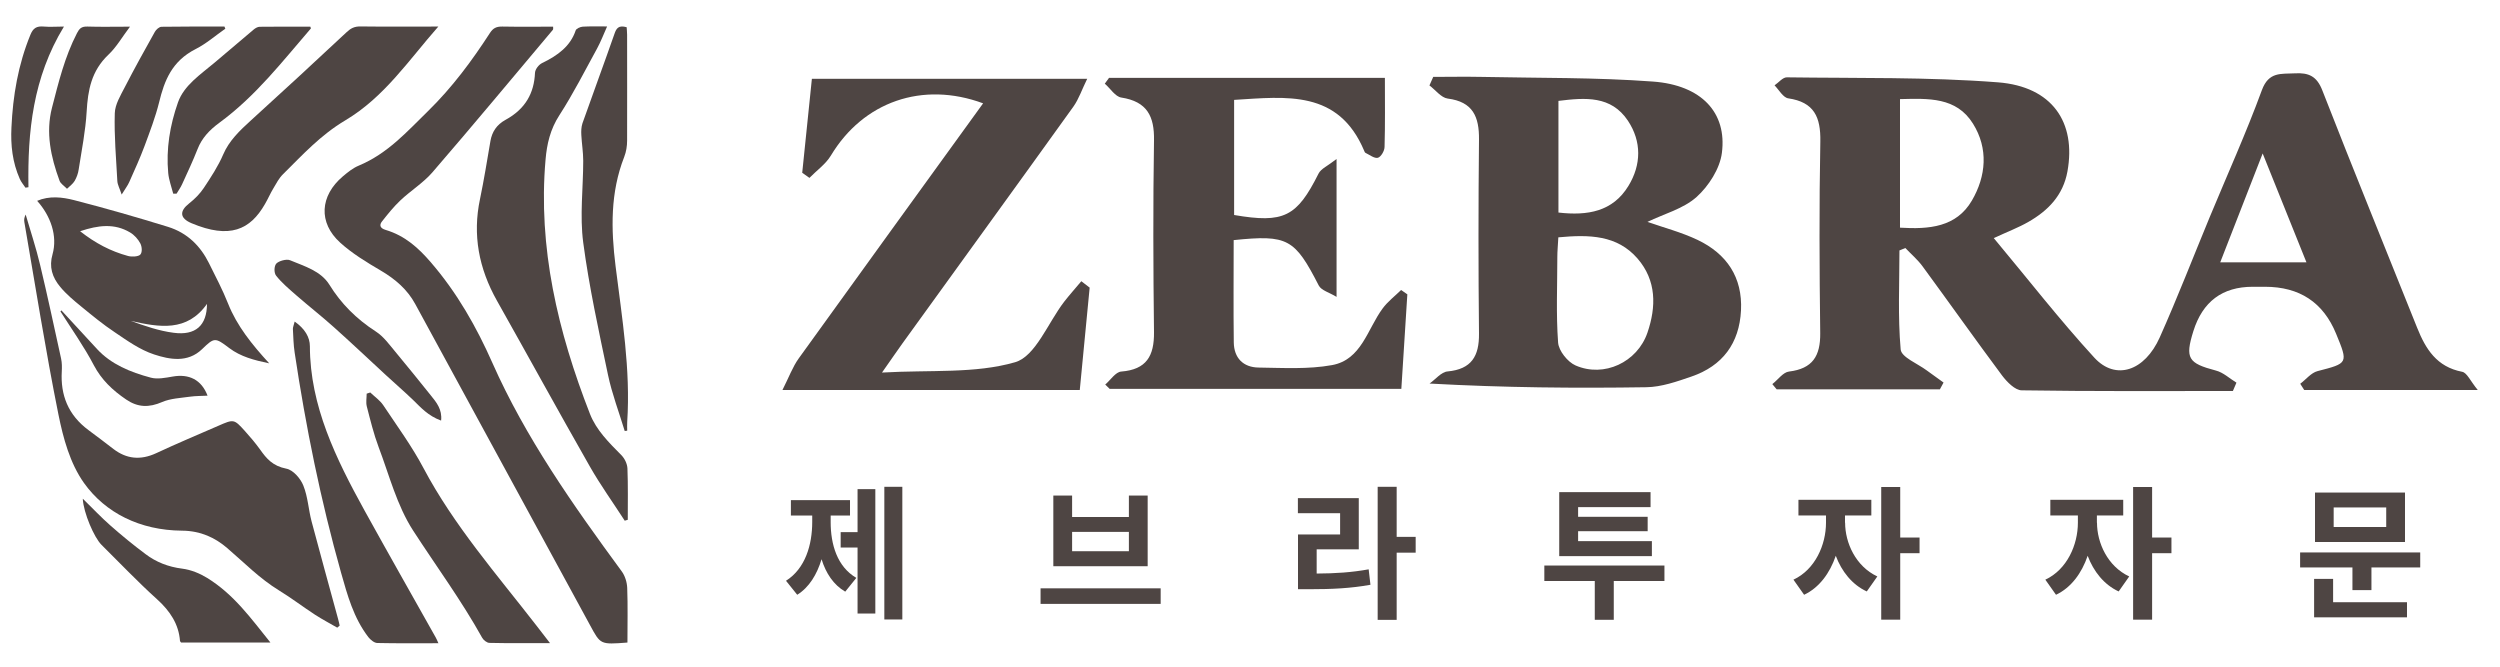
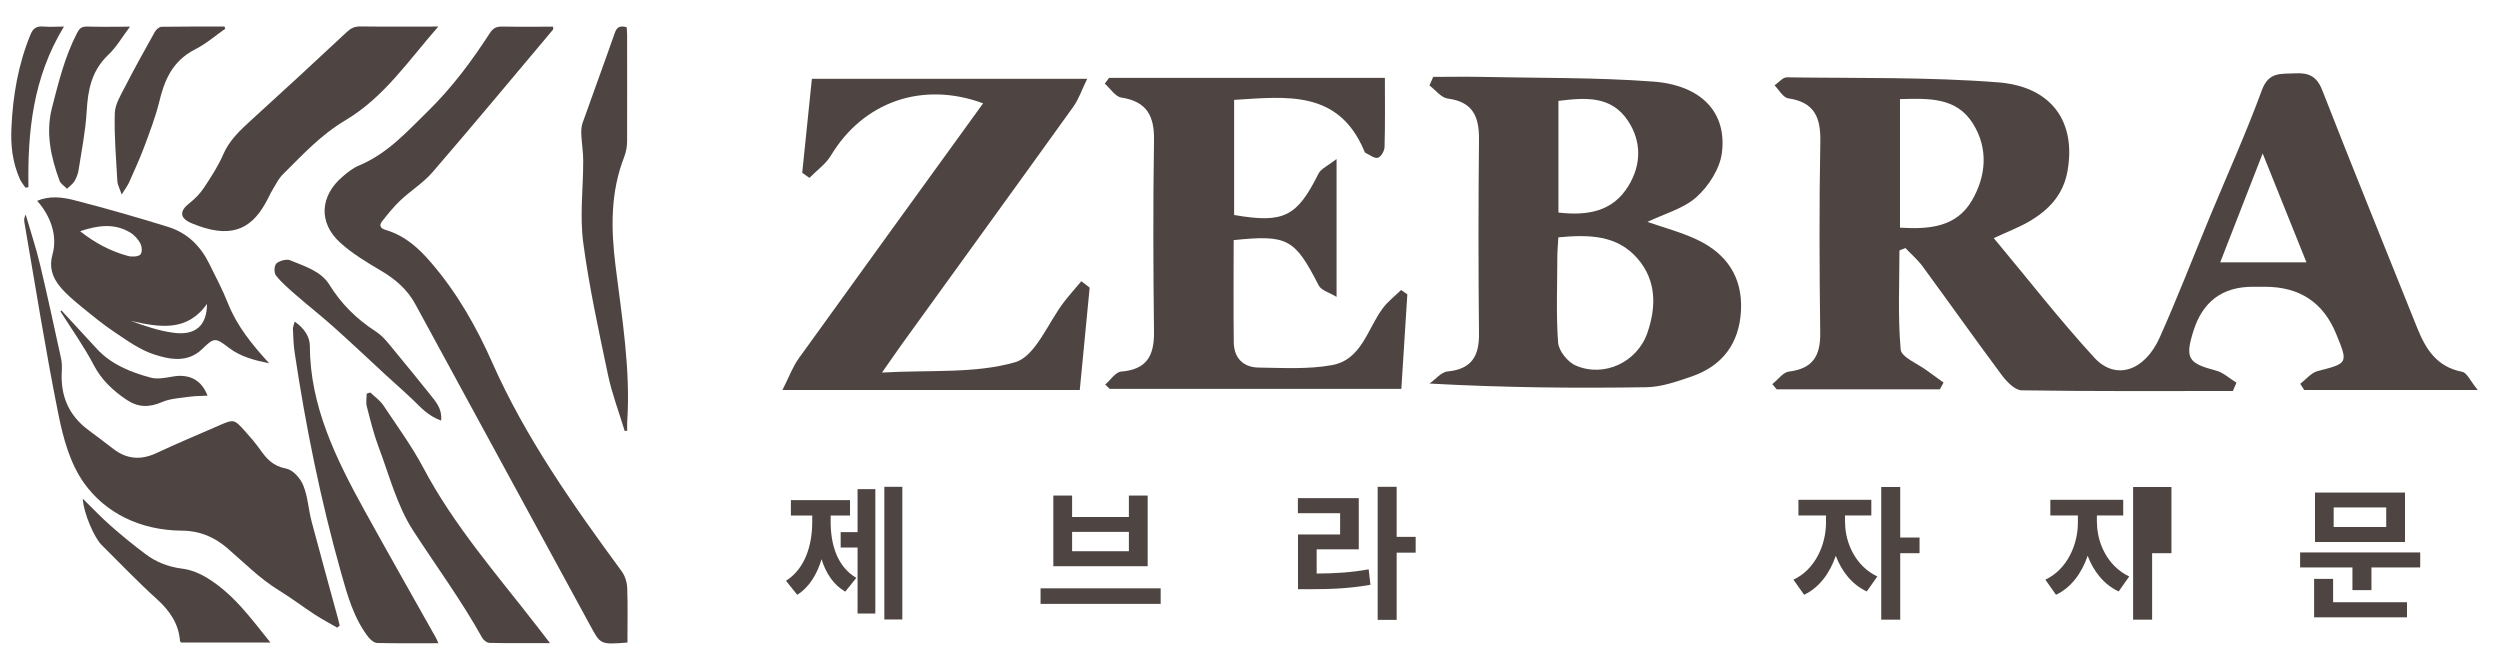
<svg xmlns="http://www.w3.org/2000/svg" version="1.1" width="225px" height="60px" viewBox="0 0 225 60">
  <defs>
    <style>
      .cls-1 {
        fill: #4e4543;
      }
    </style>
  </defs>
  <g>
    <g id="_레이어_1" data-name="레이어_1">
      <g>
        <g>
          <path class="cls-1" d="M56.46,57.83c-2.45.19-2.41.18-3.36-1.57-5.23-9.64-10.5-19.26-15.73-28.9-.7-1.29-1.77-2.23-3.12-3.02-1.28-.75-2.57-1.54-3.63-2.5-1.99-1.8-1.83-4.22.24-5.97.43-.36.89-.74,1.42-.96,2.63-1.1,4.34-3.06,6.22-4.89,2.21-2.16,3.98-4.56,5.6-7.06.27-.41.55-.58,1.11-.57,1.51.03,3.03.01,4.57.01,0,.13.02.23-.02.28-3.61,4.29-7.19,8.6-10.86,12.85-.81.93-1.95,1.64-2.87,2.51-.61.58-1.14,1.24-1.65,1.89-.24.3-.21.6.32.76,1.76.52,2.98,1.65,4.05,2.89,2.4,2.77,4.15,5.88,5.57,9.09,2.96,6.68,7.22,12.74,11.62,18.73.32.43.49,1.01.51,1.52.06,1.62.02,3.25.02,4.91Z" />
          <path class="cls-1" d="M30.37,56.5c-.67-.39-1.36-.75-2.01-1.17-1.09-.71-2.12-1.5-3.23-2.18-1.78-1.09-3.16-2.52-4.69-3.83-1.06-.91-2.36-1.55-4.07-1.56-3.77-.03-6.89-1.6-8.81-4.29-1.27-1.79-1.87-4.04-2.3-6.16-1.16-5.76-2.07-11.55-3.07-17.33-.04-.21,0-.43.12-.67.44,1.51.94,3.01,1.3,4.53.67,2.8,1.27,5.62,1.89,8.44.08.38.08.77.06,1.15-.12,2.09.54,3.91,2.43,5.3.75.55,1.49,1.12,2.22,1.68,1.18.9,2.43,1.03,3.84.38,1.84-.86,3.72-1.65,5.58-2.46,1.41-.62,1.43-.62,2.4.45.49.54.96,1.1,1.38,1.68.57.81,1.13,1.48,2.36,1.72.63.12,1.29.91,1.53,1.52.41,1.02.46,2.15.74,3.22.77,2.92,1.59,5.84,2.38,8.76.06.21.1.41.15.62-.07.06-.14.13-.22.19Z" />
-           <path class="cls-1" d="M56.23,46.87c-1.05-1.63-2.19-3.21-3.14-4.88-2.83-4.96-5.56-9.95-8.36-14.92-1.64-2.91-2.21-5.94-1.53-9.15.36-1.73.64-3.48.94-5.23.14-.81.55-1.46,1.35-1.9,1.8-.98,2.58-2.41,2.66-4.23.01-.31.33-.74.65-.89,1.41-.68,2.54-1.52,3.01-2.93.05-.16.4-.32.63-.34.69-.04,1.38-.02,2.2-.02-.32.72-.57,1.37-.9,1.98-1.1,2.01-2.14,4.06-3.39,6-.83,1.28-1.13,2.6-1.25,4.01-.69,7.9,1.1,15.47,4,22.89.57,1.45,1.69,2.56,2.81,3.69.31.31.54.79.56,1.21.06,1.54.03,3.08.03,4.62-.08.02-.16.05-.23.07Z" />
          <path class="cls-1" d="M3.33,18.08c1.11-.48,2.27-.34,3.33-.07,2.84.73,5.65,1.54,8.44,2.4,1.79.55,2.95,1.76,3.7,3.26.6,1.21,1.24,2.42,1.73,3.66.79,1.99,2.14,3.67,3.7,5.37-1.35-.28-2.57-.6-3.59-1.37-1.29-.98-1.35-.97-2.46.1-1.29,1.24-2.91.93-4.31.47-1.28-.42-2.42-1.24-3.53-1.99-1.07-.71-2.06-1.53-3.05-2.34-.66-.54-1.33-1.1-1.86-1.74-.73-.87-1.03-1.81-.7-2.95.46-1.64-.16-3.44-1.39-4.81ZM7.21,20.81c1.36,1.07,2.74,1.8,4.32,2.23.34.09.93.06,1.1-.13.19-.21.15-.71,0-1-.2-.38-.54-.77-.94-1-1.39-.82-2.84-.65-4.48-.1ZM18.63,27.35c-1.8,2.55-4.29,2.11-6.86,1.53,1.27.46,2.54.9,3.86,1.07,1.97.26,2.99-.65,3-2.6Z" />
          <path class="cls-1" d="M39.44,2.4c-2.7,3.07-4.84,6.33-8.36,8.43-2.25,1.34-3.86,3.12-5.6,4.84-.37.36-.61.83-.87,1.27-.28.46-.49.96-.76,1.42-1.33,2.33-3.18,3.17-6.61,1.73-1.09-.46-1.09-1.1-.21-1.79.51-.4.97-.87,1.31-1.38.65-.98,1.3-1.97,1.75-3.02.53-1.24,1.49-2.15,2.5-3.07,2.88-2.62,5.75-5.26,8.59-7.92.37-.35.7-.54,1.27-.53,2.26.03,4.53.01,7,.01Z" />
          <path class="cls-1" d="M39.48,57.89c-1.93,0-3.72.02-5.52-.02-.28,0-.63-.3-.81-.53-1.34-1.75-1.88-3.78-2.45-5.78-1.84-6.53-3.18-13.15-4.18-19.82-.11-.71-.12-1.43-.16-2.14,0-.15.07-.31.16-.66.91.64,1.37,1.4,1.37,2.23.01,5.35,2.34,10.1,4.92,14.78,2.11,3.82,4.27,7.62,6.41,11.43.07.12.12.25.24.52Z" />
          <path class="cls-1" d="M56.23,38.81c-.51-1.69-1.15-3.36-1.51-5.07-.83-3.96-1.7-7.92-2.23-11.91-.32-2.42,0-4.91,0-7.36,0-.77-.13-1.54-.17-2.31-.02-.35-.01-.72.1-1.06.95-2.69,1.94-5.36,2.88-8.05.17-.5.37-.81,1.1-.6.01.2.04.44.04.68,0,3.18.01,6.35,0,9.53,0,.49-.08,1-.26,1.46-1.26,3.22-1.19,6.51-.78,9.82.58,4.66,1.36,9.31,1.05,14.03-.02.26,0,.53,0,.79-.08.01-.15.02-.23.03Z" />
          <path class="cls-1" d="M33.33,35.33c.39.37.86.7,1.15,1.12,1.25,1.88,2.6,3.72,3.64,5.69,2.71,5.12,6.6,9.57,10.19,14.2.36.47.73.94,1.19,1.54-1.93,0-3.69.02-5.45-.02-.23,0-.55-.26-.66-.47-1.85-3.33-4.13-6.43-6.21-9.64-1.47-2.28-2.14-4.97-3.1-7.5-.45-1.2-.75-2.44-1.07-3.68-.09-.36-.01-.76-.01-1.14.11-.04.22-.07.33-.11Z" />
-           <path class="cls-1" d="M27.93,2.4c.03.11.06.15.05.16-2.57,2.97-4.94,6.07-8.24,8.49-.9.66-1.58,1.39-1.96,2.37-.42,1.07-.91,2.11-1.39,3.16-.13.29-.33.57-.5.85-.1,0-.2,0-.3,0-.16-.62-.39-1.23-.45-1.85-.2-2.17.15-4.3.88-6.37.54-1.53,2.02-2.5,3.29-3.57,1.17-.99,2.34-1.99,3.52-2.98.14-.12.36-.25.54-.25,1.54-.02,3.07-.01,4.58-.01Z" />
          <path class="cls-1" d="M7.47,44.9c.9.88,1.63,1.66,2.45,2.38,1.02.9,2.08,1.77,3.18,2.59.94.71,2.03,1.15,3.31,1.31.78.1,1.58.43,2.23.83,2.42,1.49,3.96,3.66,5.7,5.82h-8.04c-.04-.05-.09-.1-.1-.14-.11-1.5-.88-2.69-2.08-3.77-1.73-1.56-3.33-3.25-4.98-4.88-.67-.66-1.62-2.88-1.69-4.14Z" />
          <path class="cls-1" d="M20.27,2.59c-.89.62-1.7,1.34-2.67,1.83-2.14,1.09-2.81,2.85-3.28,4.79-.33,1.33-.83,2.63-1.31,3.93-.41,1.1-.9,2.17-1.38,3.25-.14.32-.37.61-.68,1.12-.18-.55-.37-.88-.39-1.21-.11-2.03-.29-4.07-.23-6.1.02-.8.52-1.61.91-2.37.86-1.67,1.78-3.33,2.7-4.97.11-.2.39-.45.6-.45,1.89-.03,3.77-.02,5.66-.02.03.07.06.13.08.2Z" />
          <path class="cls-1" d="M11.7,2.4c-.72.95-1.21,1.83-1.94,2.52-1.55,1.47-1.85,3.22-1.96,5.11-.1,1.75-.45,3.49-.72,5.23-.05.35-.18.71-.36,1.02-.16.27-.45.48-.69.71-.23-.24-.57-.45-.67-.72-.79-2.15-1.26-4.33-.68-6.58.59-2.28,1.14-4.56,2.25-6.71.21-.4.39-.61.95-.59,1.19.04,2.38.01,3.82.01Z" />
          <path class="cls-1" d="M39.69,37.85c-1.17-.43-1.81-1.17-2.51-1.85-.8-.77-1.65-1.5-2.46-2.25-1.56-1.44-3.09-2.89-4.68-4.31-1.09-.98-2.26-1.89-3.37-2.86-.64-.56-1.31-1.12-1.82-1.77-.2-.25-.19-.86.02-1.09.23-.24.92-.43,1.23-.3,1.32.55,2.77.96,3.55,2.21,1.03,1.67,2.41,3.07,4.18,4.21.71.46,1.21,1.18,1.75,1.82,1.08,1.29,2.13,2.61,3.18,3.91.52.64,1.05,1.28.94,2.28Z" />
          <path class="cls-1" d="M5.75,2.4c-2.8,4.6-3.27,9.47-3.19,14.45-.09.01-.18.03-.27.04-.17-.26-.39-.51-.51-.79-.66-1.49-.83-3.03-.75-4.63.13-2.86.6-5.64,1.71-8.35.24-.58.54-.79,1.21-.73.55.05,1.11,0,1.81,0Z" />
          <path class="cls-1" d="M5.53,27.94c1.07,1.16,2.13,2.31,3.2,3.47,1.26,1.37,3,2.09,4.85,2.58.59.16,1.32.01,1.96-.1,1.47-.26,2.59.28,3.14,1.72-.55.03-1.07.02-1.57.09-.85.12-1.77.16-2.51.48-1.2.52-2.19.49-3.24-.22-1.24-.84-2.23-1.79-2.91-3.08-.87-1.67-1.99-3.24-3.01-4.85.03-.03.06-.07.09-.1Z" />
        </g>
        <g>
          <path class="cls-1" d="M159.52,34.56c.5-.39.96-1.06,1.49-1.12,2.13-.26,2.83-1.4,2.81-3.45-.07-5.75-.1-11.51.01-17.26.04-2.2-.56-3.54-2.89-3.88-.46-.07-.83-.76-1.23-1.17.37-.25.74-.73,1.11-.72,6.34.09,12.69-.04,19,.45,4.88.38,7.05,3.6,6.25,8.02-.39,2.15-1.74,3.53-3.53,4.55-.87.5-1.83.86-3.1,1.45,3.09,3.7,5.93,7.36,9.05,10.76,1.91,2.08,4.53,1.22,5.89-1.83,1.59-3.56,3-7.21,4.49-10.81,1.58-3.81,3.28-7.57,4.7-11.44.62-1.68,1.73-1.44,2.97-1.51,1.24-.07,1.98.25,2.48,1.56,2.78,7.13,5.68,14.22,8.52,21.33.77,1.93,1.77,3.53,4.05,3.97.44.08.74.83,1.41,1.64h-15.62c-.12-.19-.24-.37-.36-.56.52-.39.98-.99,1.56-1.14,2.75-.71,2.77-.69,1.67-3.36q-1.73-4.23-6.4-4.23c-.37,0-.74,0-1.11,0q-4.09,0-5.34,4c-.76,2.44-.47,2.88,2.03,3.54.67.17,1.24.72,1.85,1.09-.11.25-.21.5-.32.75-6.33,0-12.67.04-19-.06-.6,0-1.33-.75-1.77-1.33-2.42-3.25-4.76-6.56-7.16-9.83-.44-.6-1.03-1.1-1.55-1.65-.18.07-.36.14-.53.22,0,2.97-.15,5.96.11,8.91.06.7,1.52,1.27,2.35,1.89.5.37,1.01.73,1.51,1.09-.11.2-.22.41-.33.61h-14.69c-.13-.16-.27-.32-.4-.48ZM171,20.49c2.62.16,5.07-.04,6.47-2.44,1.28-2.19,1.5-4.68.1-6.92-1.5-2.41-4.01-2.27-6.57-2.21v11.57ZM207.58,23.61c-1.33-3.31-2.54-6.32-3.94-9.8-1.4,3.59-2.58,6.61-3.82,9.8h7.76Z" />
          <path class="cls-1" d="M148.27,19.97c1.48.52,3.06.93,4.51,1.62,2.62,1.25,4.06,3.36,3.91,6.35-.15,2.96-1.66,4.99-4.46,5.95-1.31.45-2.7.94-4.05.96-6.39.1-12.79.04-19.52-.33.54-.38,1.05-1.04,1.62-1.09,2.16-.2,2.85-1.38,2.83-3.4-.06-5.82-.06-11.64,0-17.47.02-2.05-.54-3.4-2.82-3.69-.59-.08-1.09-.77-1.64-1.18.11-.26.23-.51.34-.77,1.44,0,2.89-.03,4.33,0,5.15.11,10.32.04,15.45.42,4.36.32,6.67,2.79,6.2,6.42-.18,1.42-1.19,2.99-2.28,3.97-1.2,1.07-2.94,1.52-4.42,2.24ZM140.25,21.37c-.04.75-.09,1.25-.09,1.75,0,2.57-.12,5.16.07,7.72.06.74.86,1.74,1.57,2.05,2.56,1.12,5.56-.29,6.47-2.95.8-2.34.82-4.69-.89-6.67-1.84-2.12-4.34-2.17-7.13-1.91ZM140.27,19.13c2.61.3,4.88-.08,6.29-2.4,1.16-1.9,1.2-3.99-.05-5.87-1.51-2.26-3.82-2.08-6.25-1.78v10.04Z" />
          <path class="cls-1" d="M99.83,7.01h24.81c0,2.12.03,4.16-.03,6.21,0,.35-.32.9-.6.98-.31.08-.74-.26-1.11-.44-.06-.03-.1-.11-.12-.18-2.32-5.51-6.99-4.88-11.71-4.59v10.36c4.49.77,5.65.16,7.6-3.73.22-.44.83-.69,1.62-1.31v12.41c-.65-.4-1.37-.58-1.6-1.02-2.17-4.22-2.78-4.59-7.66-4.09,0,3.06-.03,6.14.01,9.21.02,1.4.85,2.24,2.23,2.26,2.21.03,4.46.17,6.61-.22,2.65-.48,3.18-3.23,4.55-5.09.46-.63,1.11-1.12,1.67-1.67.19.13.37.26.56.39-.18,2.78-.36,5.56-.54,8.51h-26.25c-.13-.13-.26-.26-.4-.39.48-.41.93-1.13,1.44-1.17,2.28-.18,2.97-1.41,2.95-3.53-.07-5.76-.09-11.51,0-17.27.04-2.19-.63-3.5-2.94-3.86-.55-.08-.99-.82-1.49-1.25.13-.18.26-.35.39-.53Z" />
          <path class="cls-1" d="M98.07,25.88c-.3,3.05-.59,6.1-.89,9.22h-26.76c.58-1.14.91-2.07,1.47-2.85,5.51-7.66,11.05-15.29,16.59-22.95-5.46-2.02-10.79-.14-13.7,4.7-.47.78-1.28,1.34-1.93,2.01-.22-.15-.43-.31-.65-.46.29-2.76.57-5.52.87-8.46h24.78c-.48.97-.75,1.81-1.24,2.5-5.11,7.12-10.27,14.22-15.4,21.33-.47.65-.92,1.32-1.83,2.61,4.39-.25,8.39.11,11.98-.93,1.84-.53,2.96-3.56,4.42-5.45.49-.63,1.03-1.23,1.54-1.84.25.19.5.38.74.57Z" />
        </g>
        <g>
          <path class="cls-1" d="M74.76,46.99c0,2,.58,4.01,2.31,5.02l-1,1.24c-1.06-.62-1.74-1.66-2.13-2.92-.41,1.36-1.11,2.53-2.19,3.2l-1.01-1.26c1.74-1.1,2.36-3.24,2.36-5.29v-.58h-1.92v-1.39h5.32v1.39h-1.74v.58ZM77.18,44.02h1.6v11.2h-1.6v-5.94h-1.52v-1.39h1.52v-3.88ZM81.21,43.81v11.94h-1.62v-11.94h1.62Z" />
          <path class="cls-1" d="M104.46,52.95v1.4h-10.81v-1.4h10.81ZM96.49,44.6v1.93h5.11v-1.93h1.69v6.36h-8.49v-6.36h1.7ZM96.49,49.61h5.11v-1.74h-5.11v1.74Z" />
          <path class="cls-1" d="M118.5,51.62c1.71-.01,3.12-.1,4.68-.38l.16,1.39c-1.79.32-3.44.4-5.51.4h-1.01v-4.93h3.79v-1.91h-3.8v-1.36h5.48v4.61h-3.79v2.17ZM127.41,49.74h-1.71v6.05h-1.71v-11.98h1.71v4.51h1.71v1.41Z" />
-           <path class="cls-1" d="M149.8,52.29h-4.56v3.49h-1.71v-3.49h-4.54v-1.39h10.81v1.39ZM148.67,50.05h-8.34v-5.76h8.22v1.35h-6.52v.87h6.26v1.3h-6.26v.89h6.64v1.35Z" />
          <path class="cls-1" d="M166.06,47.04c0,1.81.95,3.93,2.9,4.84l-.95,1.35c-1.32-.61-2.26-1.8-2.79-3.21-.53,1.56-1.49,2.87-2.85,3.51l-.96-1.36c1.96-.91,2.93-3.15,2.93-5.12v-.66h-2.48v-1.41h6.56v1.41h-2.37v.66ZM172.76,49.79h-1.74v5.98h-1.71v-11.94h1.71v4.55h1.74v1.41Z" />
-           <path class="cls-1" d="M188.73,47.04c0,1.81.95,3.93,2.9,4.84l-.95,1.35c-1.32-.61-2.26-1.8-2.79-3.21-.53,1.56-1.49,2.87-2.85,3.51l-.96-1.36c1.96-.91,2.93-3.15,2.93-5.12v-.66h-2.48v-1.41h6.56v1.41h-2.37v.66ZM195.43,49.79h-1.74v5.98h-1.71v-11.94h1.71v4.55h1.74v1.41Z" />
+           <path class="cls-1" d="M188.73,47.04c0,1.81.95,3.93,2.9,4.84l-.95,1.35c-1.32-.61-2.26-1.8-2.79-3.21-.53,1.56-1.49,2.87-2.85,3.51l-.96-1.36c1.96-.91,2.93-3.15,2.93-5.12v-.66h-2.48v-1.41h6.56v1.41h-2.37v.66ZM195.43,49.79h-1.74v5.98h-1.71v-11.94h1.71h1.74v1.41Z" />
          <path class="cls-1" d="M217.82,49.72v1.35h-4.39v2.04h-1.71v-2.04h-4.71v-1.35h10.81ZM209.98,54.2h6.65v1.36h-8.36v-3.46h1.71v2.1ZM216.45,48.78h-8.1v-4.45h8.1v4.45ZM214.76,45.67h-4.73v1.76h4.73v-1.76Z" />
        </g>
      </g>
    </g>
  </g>
</svg>